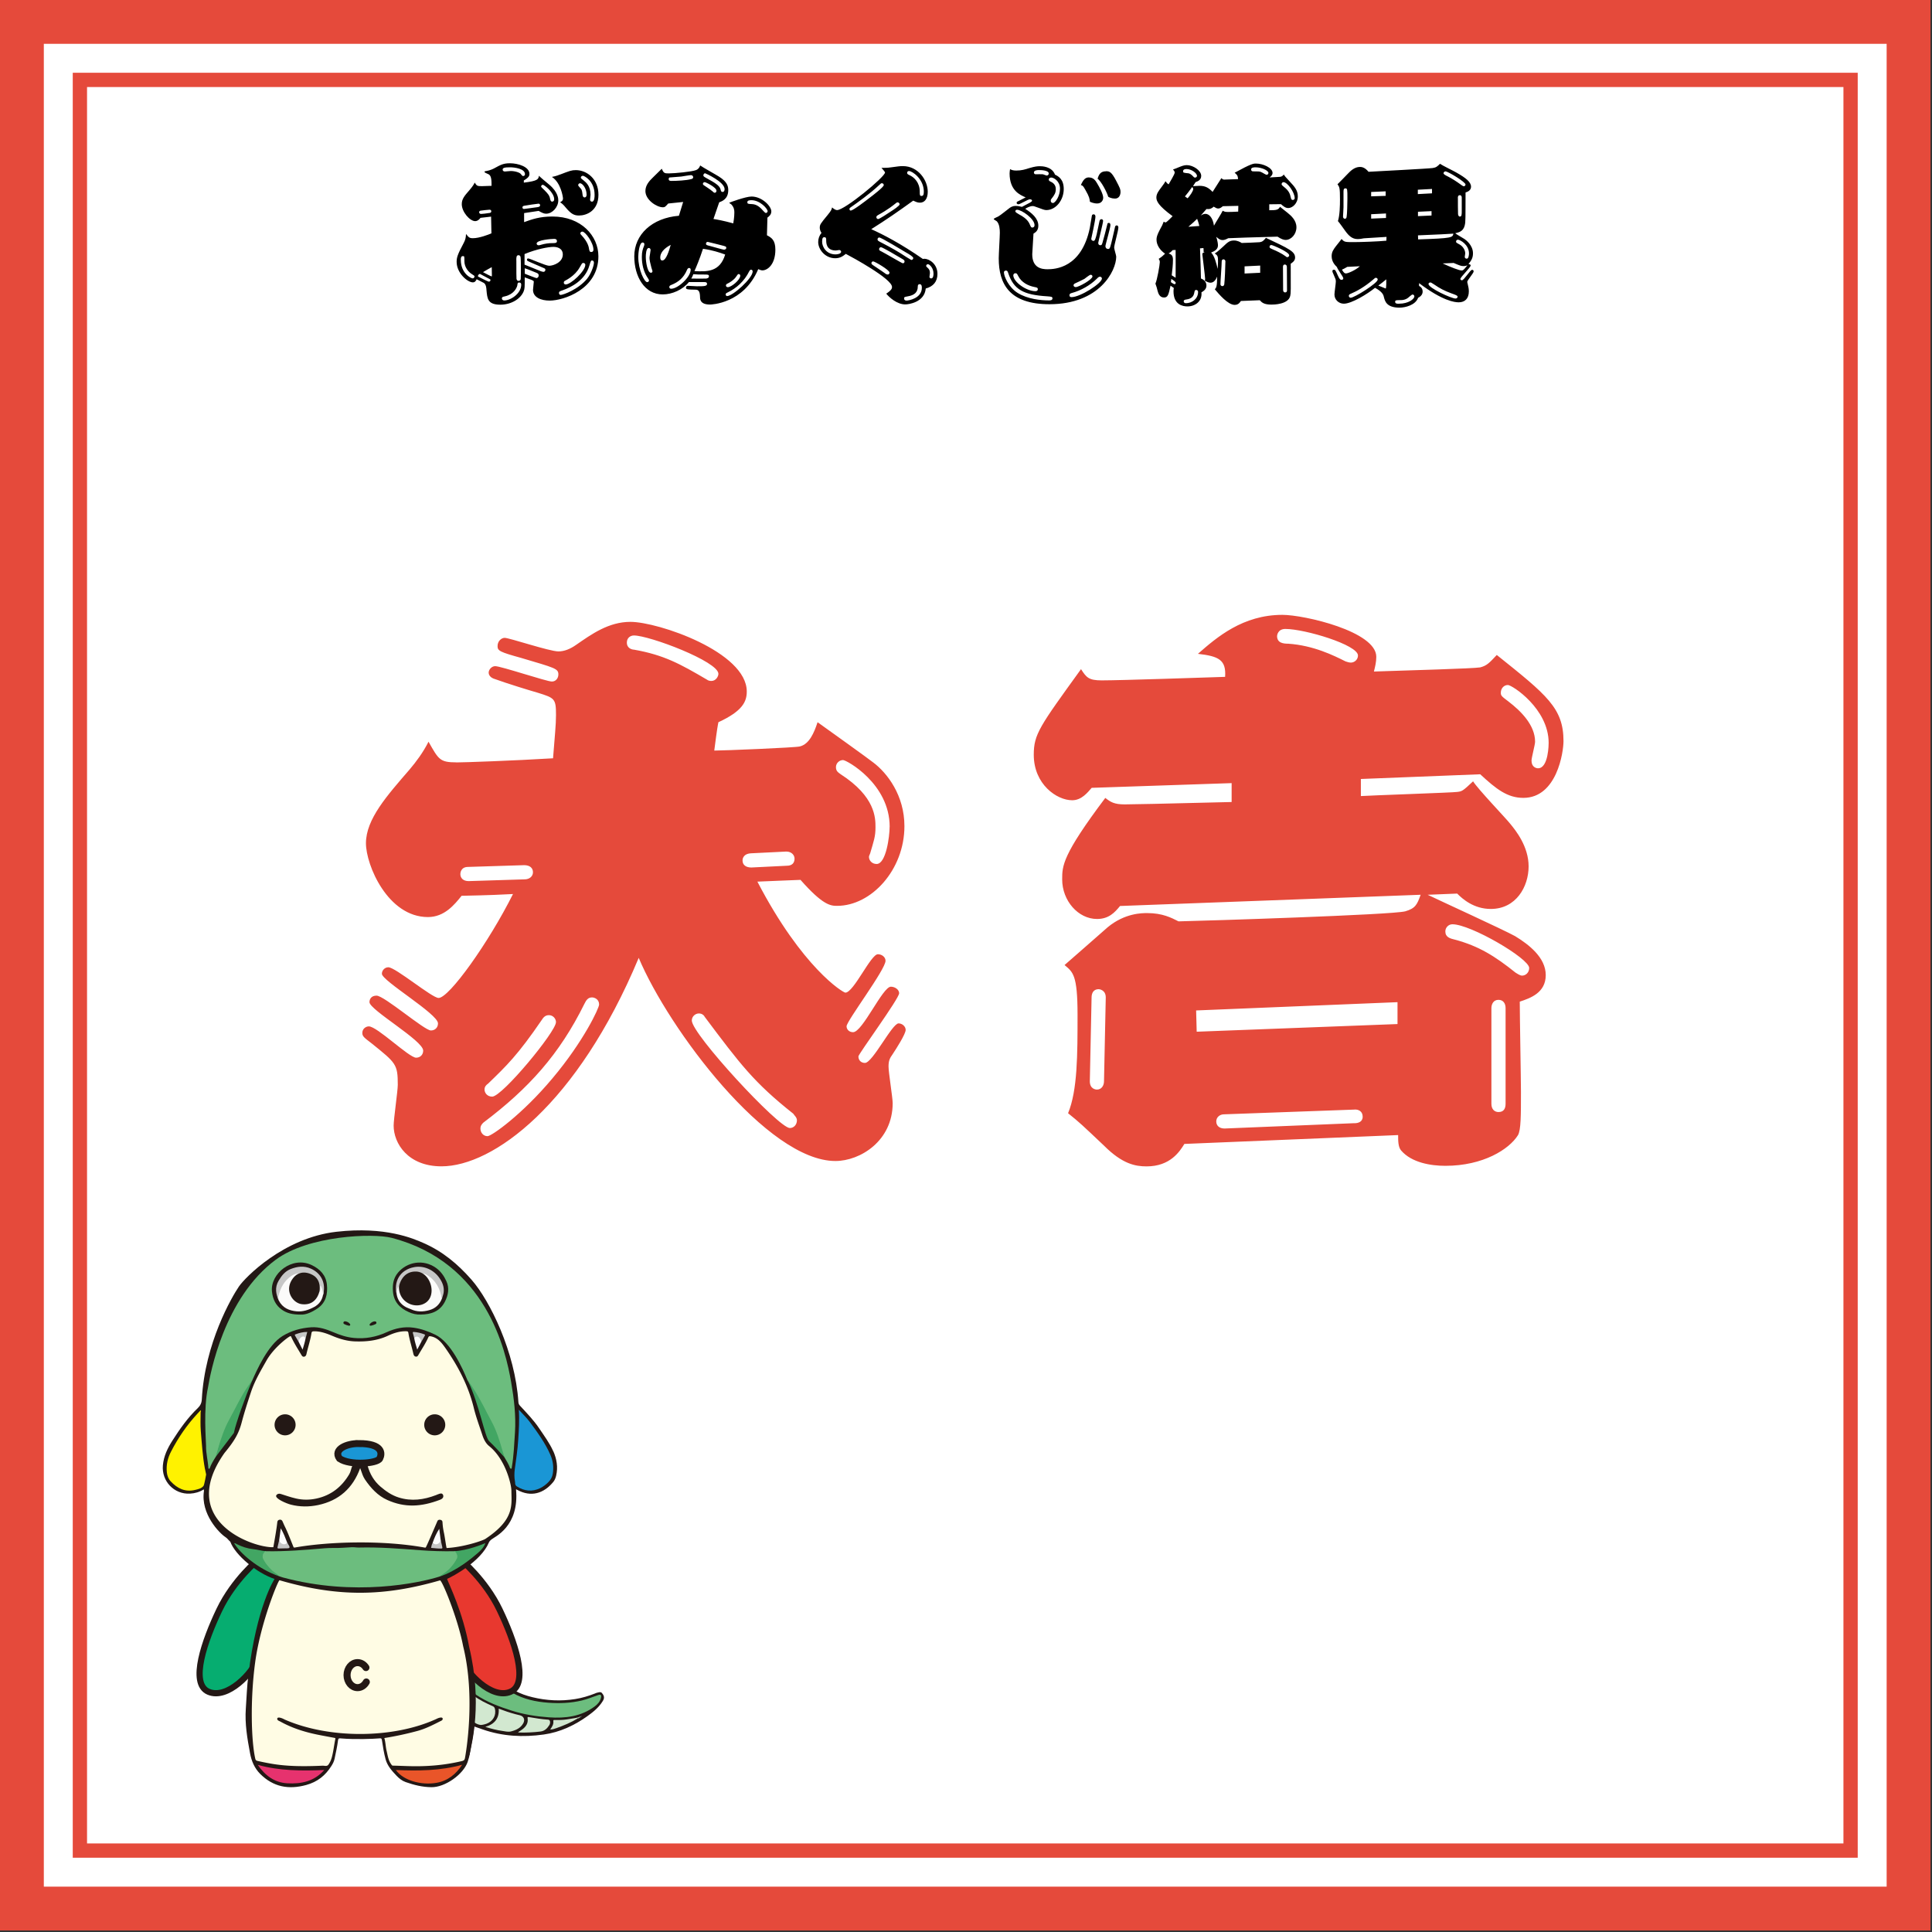
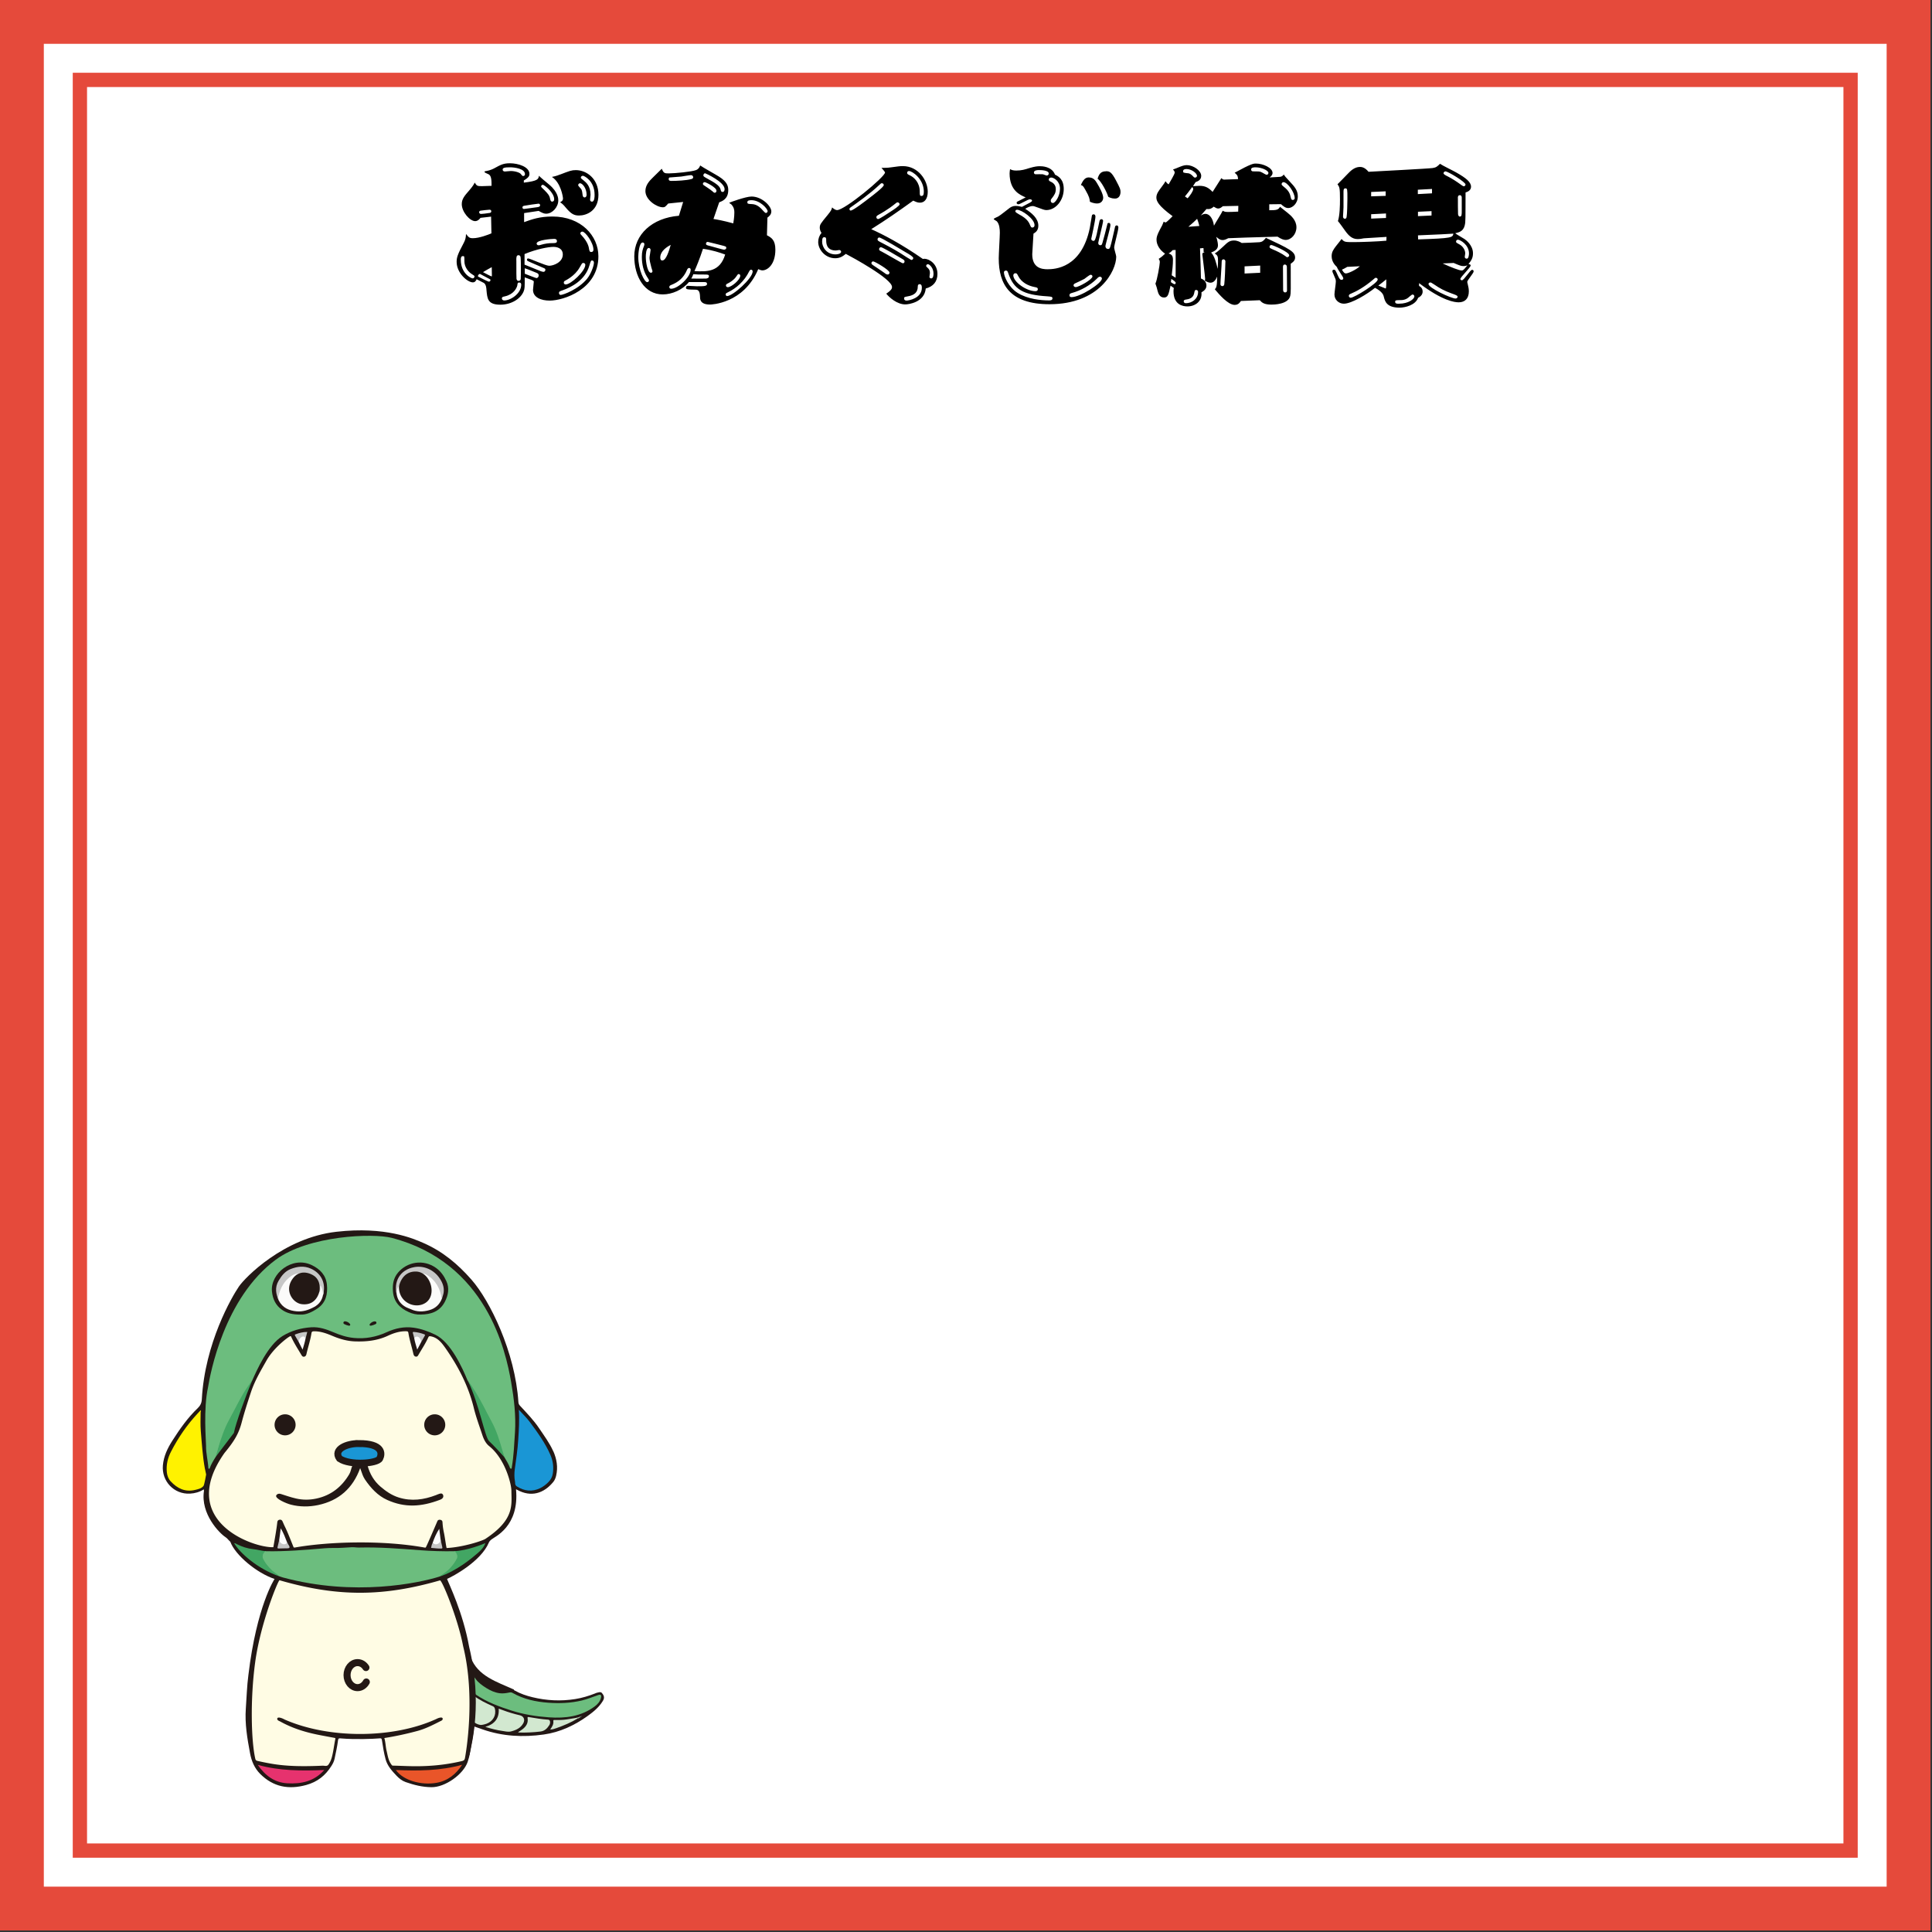
<svg xmlns="http://www.w3.org/2000/svg" id="a" data-name="レイヤー 1" viewBox="0 0 406 406">
  <rect x="0" y="0" width="406" height="406" fill="#333333" stroke="none" />
  <defs>
    <style>.b{fill:#d2e8d0}.d{fill:#6cbd7e}.e{fill:#e54a3b}.g{fill:#fbfbfa}.j{fill:#272727}.k{fill:#c6c6c6}.l{fill:#c7c7c7}.n{fill:#231815}.w{fill:#42a663}.aa{fill:#fffce4}.ae{fill:#fdfdfd}</style>
  </defs>
  <path d="M405.68 0H0v405.68h405.68V0Z" class="e" />
  <path d="M396.47 9.21H9.21v387.26h387.26V9.21Z" style="fill:#fff" />
  <path d="M388.89 16.79H16.79v372.1h372.1V16.79Z" style="stroke:#e54a3b;stroke-width:3px;fill:none;stroke-miterlimit:10" />
  <path d="m103.23 45.52-2.26.26c-.13.2-.56.69-1.11.69-1.12 0-2.82-1.93-2.82-3.57 0-1.08.56-1.74 1.57-2.89.79-.92.95-1.25 1.15-1.64.43.69.52.75 1.51.75.23 0 1.71-.07 2.03-.07 0-1.31-.07-2.07-.56-2.39-.13-.1-.92-.36-.92-.52s.07-.16.52-.23c.59-.1 1.25-.39 1.48-.52 1.38-.75 1.94-1.08 3.34-1.08 1.74 0 4.1.75 4.1 2.23 0 .39-.1.75-1.18 1.38v.46c2.98-.36 3.05-.72 3.18-1.44.46.46 1.18 1.05 2.13 1.84 1.93 1.61 1.93 3.02 1.93 3.34 0 1.41-1.25 2.79-2.56 2.79-.49 0-.85-.2-1.57-.59l-3.05.46v1.9c1.64-.59 3.25-1.18 5.94-1.18 6.07 0 9.67 4.07 9.67 8.36 0 6.95-7.34 9.31-10.23 9.31-1.8 0-3.51-.66-3.51-2.26 0-.26.16-1.44.16-1.67s-.07-.23-.49-.43c-.23-.1-1.21-.46-1.41-.52 0 2.13 0 2.36-.23 2.95-.66 1.61-2.66 2.79-4.89 2.79-2.69 0-2.75-1.28-2.92-3.08-.03-.52-.1-1.15-.53-1.48-.13-.07-1.02-.52-1.54-.79-.1.23-.29.66-.79.66-1.11 0-3.41-1.94-3.41-4.3 0-.89.16-1.51 1.48-3.97.36-.69.46-1.11.49-1.9.56.69.69.89 1.44.89 1.34 0 3.28-.75 3.9-1.02l-.07-3.51h.03Zm-6.39 9.08c0 2.89 2.16 3.9 2.49 3.9.16 0 .36-.13.39-.39 0-.16-.13-.23-.49-.46-.79-.46-1.64-1.51-1.64-2.75 0-1.05 0-1.08-.3-1.08-.36 0-.46.26-.46.79Zm5.87 4.59c.2 0 .36-.13.36-.33 0-.13-.03-.16-.39-.33-.29-.16-1.57-.85-1.84-.98-.23.1-.43.23-.39.56.26.13 2.1 1.08 2.26 1.08Zm-1.61-14.23c.26 0 1.12-.1 1.71-.2.16 0 .43-.07.43-.36 0-.26-.2-.33-.39-.33-.1 0-1.74.16-1.87.2-.1.03-.29.1-.29.33 0 .1.07.36.43.36h-.02Zm2.2 13.12c.07 0 .07-.07.07-.1 0-.16-.03-1.74-.03-1.84-.62.33-1.25.69-1.84 1.05.3.16 1.67.89 1.8.89Zm5.41 1.9c-.13.59-.79 1.9-2.62 2.3-.46.1-.62.13-.62.43 0 .33.3.43.49.43 1.34 0 3.57-1.44 3.57-3.31 0-.1 0-.46-.43-.46-.3 0-.33.1-.39.62Zm-2.62-23.94c.2 0 1.08-.1 1.25-.1.95 0 1.93.36 2.1.62.26.33.33.43.49.43.23 0 .39-.13.39-.39 0-1.15-2.16-1.44-3.12-1.44-1.15 0-1.57.1-1.57.49 0 .26.23.39.46.39Zm2.42 18.69c0 2.43 0 3.61.03 3.87.07.3.2.43.43.43.33 0 .43-.23.46-.39.03-.26.03-1.74.03-2.13s0-2.3-.07-2.52c-.07-.26-.23-.36-.43-.36-.46 0-.46.46-.46 1.12v-.02Zm1.64-10.82c.13 0 2.66-.36 2.89-.39.39-.07.46-.23.46-.39s-.1-.33-.33-.33c-.16 0-2.66.36-2.95.43-.16.03-.43.07-.43.36 0 .23.16.33.36.33Zm.1 11.71 3.41 1.38c.13.03.39.13.52.13.2 0 .43-.13.43-.43 0-.23-.07-.26-.62-.49-.53-.23-2.92-1.25-3.12-1.38-.1-.07-.13-.13-.13-.26 0-.2.13-.26.26-.26.33 0 3.67 1.54 4.39 1.54.95 0 2.88-.75 2.88-2.36 0-1.38-1.28-1.61-1.97-1.61-1.02 0-3.57.46-6.07 1.51v2.23h.02Zm.03 1.9c.33.13 2.3.92 2.46.92.2 0 .46-.2.46-.56 0-.3-.13-.43-.56-.59-1.64-.69-1.9-.75-2.36-.92v1.15Zm2.89-5.97c.13 0 .26-.03.49-.1.88-.26 1.64-.36 2.43-.36.56 0 .95 0 .95-.43 0-.26-.16-.46-.56-.46-.59 0-3.71.23-3.71.98 0 .03.03.36.39.36Zm1.38-11.44c.49.49.95.98 1.05 1.67.07.29.13.59.43.59.16 0 .43-.1.43-.49 0-1.44-2.1-3.05-2.39-3.05-.2 0-.36.2-.36.36 0 .1.1.2.85.92Zm3.18-3.44c1.97-.75 2.36-.92 3.28-.92 2.26 0 4.75 1.8 4.75 5.18s-2.52 4.36-4.07 4.36c-1.02 0-1.64-.3-2.75-1.61-.52-.62-.69-.82-1.25-1.18.26-.13.62-.3.62-.79 0-.33-.46-3.34-2.33-4.53.89-.16 1.61-.46 1.74-.52h.01Zm5.67 21.87c.79-.98 1.41-2.69 1.41-3.34 0-.26-.13-.46-.39-.46-.2 0-.26 0-.56 1.05-.89 3.15-3.9 4.59-5.54 5.18-.79.26-.85.33-.85.62 0 .23.16.39.36.39.49 0 3.71-1.15 5.58-3.44h-.01Zm-1.61-2.3c-.98 1.74-2.82 2.62-2.92 2.69-.23.1-.39.2-.39.46 0 .33.29.39.39.39 1.11 0 4.13-2.82 4.13-4.13 0-.23-.2-.43-.49-.39-.2.03-.23.13-.72.98Zm-.29-17.31c0 .16.62.72.69.89.16.39.16.56.26 1.28.07.33.29.39.39.39.13 0 .43-.07.43-.59 0-1.34-.88-2.39-1.38-2.39-.16 0-.39.13-.39.43Zm.46 10.13c0 .13.1.23.29.43 1.28 1.38 1.48 2.39 1.54 2.85.07.33.1.62.46.62.33 0 .46-.23.46-.49 0-1.48-1.71-3.8-2.33-3.8-.26 0-.43.2-.43.39h.01Zm.1-11.74c0 .13.07.2.66.66.43.36 1.38 1.11 1.38 2.95 0 .16-.1.89-.1 1.02 0 .29.2.43.39.43.56 0 .56-1.05.56-1.44 0-3.02-2.26-4-2.43-4-.23 0-.46.13-.46.39ZM143.57 42.44l-3.15.33c-.62.69-.69.79-1.12.79-1.28 0-3.67-1.54-3.67-3.41 0-1.21.79-2.1 1.57-2.85l1.87-1.84c.39.92.56.98 1.44.98 1.31 0 4.92-.36 5.74-.69.52-.2.75-.56.89-.98.59.43 3.38 1.97 3.93 2.33 1.71 1.08 1.97 1.97 1.97 2.85 0 1.87-1.28 2.33-1.9 2.56l-1.21 3.51c.69.1 2 .33 4.16.92.23-1.28.23-2.07.23-2.3 0-.52-.07-1.05-.62-1.67-.07-.07-.46-.3-.46-.36 0-.03 3.44-1.31 4.69-1.31 2.2 0 4.16 2.03 4.16 3.12 0 .72-.52 1.08-.82 1.31-.03.49-.07 3.28-.1 3.71.92.49 1.77.98 1.77 3.02 0 3.15-1.67 4.36-2.72 4.36-.29 0-.59-.13-.88-.26-3.08 7.31-9.97 7.44-10.13 7.44-2.07 0-2.1-1.11-2.1-1.61-.03-.49-.03-1.48-.82-1.51-2.07-.03-2.13-.07-2.13-.49 0-.23.23-.33.39-.33.13 0 1.61.1 1.9.1 1.44 0 2.13 0 2.13-.49 0-.33-.23-.39-.56-.39h-3.25c-1.31 1.61-3.51 2.59-5.51 2.59-3.8 0-5.97-3.74-5.97-8 0-4.59 3.74-8.07 9.38-8.53l.89-2.89h.01Zm-7.64 15.67c-.66-1.08-1.05-2.52-1.05-4.13 0-1.11.2-1.64.46-2.3.03-.1.07-.2.07-.36 0-.13-.07-.36-.36-.36-.75 0-.92 2.46-.92 3.02 0 2.72 1.28 5.31 1.87 5.31.23 0 .39-.2.39-.36s-.39-.69-.46-.82Zm1.18-1.15c0-.07-.2-.62-.23-.75-.23-.82-.39-1.61-.39-2.03 0-.26.23-1.41.23-1.64 0-.2-.13-.43-.39-.43-.56 0-.62 1.41-.62 1.87 0 1.12.36 3.34 1.08 3.34.23 0 .33-.16.33-.36Zm1.64-2.88c0 .33.07.66.43.66.82 0 1.44-2.13 1.77-3.28-1.54.79-2.2 1.77-2.2 2.62Zm6.49-17.28c-.33 0-1.77.26-2.07.3-.3.03-2.46.2-2.49.2-.1.03-.16.16-.16.33 0 .39.39.39.59.39 1.08 0 3.18-.1 4.17-.39.16-.03.39-.13.39-.39 0-.23-.2-.43-.43-.43Zm-.09 19.87c0-.16-.13-.36-.33-.36-.26 0-.39.26-.46.43-.72 1.71-1.87 2.56-3.25 3.12-.26.1-.46.2-.46.46s.2.36.39.36c1.44 0 4.1-2.46 4.1-4Zm3.21 1.87c.29-.03.62-.13.62-.49s-.26-.36-1.02-.36c-1.31 0-1.41 0-2.26-.07-.13.33-.23.59-.43.92 1.02 0 2.82.03 3.08 0Zm4.03-5.05c-1.18-.43-2.66-.92-4.66-1.21-.69 2.13-1.51 4.07-1.8 4.69 2.56.13 5.34.26 6.46-3.48Zm-1.83-13.41c0-.72-2.26-1.8-2.46-1.8s-.39.13-.39.36c0 .2.13.26.95.79.26.16.85.59 1.08.79.23.23.3.29.49.29.07 0 .33-.07.33-.43Zm-2.76-3.25c0 .23.13.3.69.62 1.67.92 2.69 1.51 2.92 2.3.1.43.16.59.43.59.33 0 .43-.33.43-.59 0-1.54-4.03-3.34-4.1-3.34-.2 0-.36.23-.36.43Zm4.82 15.28c0-.33-.1-.33-1.11-.59-.33-.07-2.66-.69-2.79-.69-.2 0-.36.16-.36.36 0 .29.13.33.79.49.49.13 2.79.79 2.98.79s.49-.1.49-.36Zm5.22 4.56c-.2 0-.29.16-.39.33-1.02 2.1-2.75 3.61-4.49 4.43-.39.2-.46.23-.46.46 0 .2.16.33.29.33 1.21 0 5.38-3.74 5.38-5.18 0-.3-.23-.36-.33-.36Zm-2.27 1.28c0-.26-.2-.36-.36-.36s-.26.2-.59.66c-.46.62-1.21 1.08-1.61 1.28-.26.13-.46.2-.46.46 0 .2.16.36.39.36.79 0 2.62-1.57 2.62-2.39h.01Zm5.74-13.58c0-.49-1.57-2.3-3.41-2.3-.49 0-.85.07-.85.43 0 .33.16.36.95.39.89.03 1.61.52 2.26 1.28.13.13.52.59.66.59.2 0 .39-.16.39-.39ZM194.21 54.37c1.08 0 2.79 1.11 2.79 3.18 0 1.64-.89 2.66-2.46 3.08-.26 2.89-3.57 3.34-4.3 3.34-1.74 0-3.38-1.48-4-2.26 1.21-.79 1.21-1.15 1.21-1.41 0-1.71-8.33-6.23-9.71-6.95-.53.43-1.15.92-2.23.92-2.07 0-3.57-1.8-3.57-3.41 0-.69.23-1.38.69-1.9-.36-.56-.36-1.02-.36-1.08 0-.69.13-.85 1.67-2.72.75-.92.79-1.08.92-1.57.29.26.69.56 1.05.56 1.61 0 10.07-6.98 10.07-7.9 0-.16-.56-.75-.75-.98.43 0 1.18.03 2-.1 1.51-.2 1.77-.26 2.52-.26 3.18 0 5.21 2.95 5.21 5.38 0 1.54-.69 2.3-1.64 2.3-.49 0-.85-.16-1.41-.43-3.08 2.23-5.74 4.07-8.82 6 2.49 1.12 6.23 3.05 10.85 6.26.07-.03.13-.03.26-.03v-.02Zm-21.45-3.6c0 1.18.95 2.69 2.82 2.69.33 0 1.18-.1 1.18-.56 0-.23-.26-.36-.39-.36-.1 0-.62.1-.72.1-2.03 0-2.03-1.61-2.03-2.2 0-.29 0-.59-.39-.59-.36 0-.46.26-.46.92h-.01Zm6.04-6.53c.49 0 3.21-2.1 3.84-2.59.88-.66 3.08-2.36 3.08-2.75 0-.29-.23-.39-.39-.39s-.2 0-.52.33c-2.1 1.97-4.53 3.67-6.07 4.75-.1.07-.23.16-.23.33 0 .1.03.33.29.33Zm8.13 13.05c0-.56-3.12-2.36-3.44-2.36-.1 0-.36.07-.36.39 0 .2.1.26.95.82.33.2 2.03 1.38 2.16 1.48.07 0 .16.07.29.07.33 0 .39-.26.39-.39Zm-2.4-11.25c.26 0 2.1-1.21 2.49-1.48.79-.49 2.03-1.34 2.03-1.61 0-.23-.2-.43-.43-.43-.13 0-.16.03-.46.26-.36.29-1.51 1.25-3.67 2.43-.2.13-.33.23-.33.43 0 .26.23.39.36.39Zm6.04 7.12c-1.02-.59-5.35-3.25-5.8-3.25-.16 0-.36.13-.36.39s.1.33 1.08.82c1.87.98 3.25 1.74 5.02 2.92.1.03.92.59 1.02.59.23 0 .39-.23.39-.39 0-.29-.85-.79-1.34-1.08Zm-.49 1.77c0-.23-.07-.3-.82-.72-.59-.36-3.8-2.26-4.13-2.26-.26 0-.39.23-.39.43 0 .23.2.33.43.43.75.36 4.36 2.52 4.56 2.52s.36-.16.36-.39Zm3.64 5.54c0-.29-.03-.75-.46-.75-.33 0-.39.26-.39.46 0 1.28-.75 1.87-2.13 2.1-.66.13-.75.13-.75.46s.29.43.52.43c.39 0 3.21-.46 3.21-2.69Zm.42-20.17c0-2.72-2.46-4.36-3.12-4.36-.2 0-.39.13-.39.39s.2.33.52.49c.95.43 2.13 1.54 2.13 3.44 0 .66 0 .92.36.92.46 0 .49-.43.49-.89Zm.76 15.94c.36.33.52.59.52 1.15 0 .13-.1.66-.1.79 0 .26.26.33.36.33.49 0 .49-.82.49-1.02 0-1.21-.85-1.97-1.18-1.97-.16 0-.36.13-.36.36 0 .13.07.16.26.36ZM216.55 42.5c.2-.1.33-.2.33-.33s-.13-.29-.46-.29c-.39 0-2.07 1.05-2.39 1.05-.2 0-.39-.1-.39-.3s.13-.26.36-.36c.43-.23 1.12-.59 1.54-.79-1.21-.52-3.38-1.44-3.38-5.05 0-.39.07-.62.1-.89.29.16.59.3 1.31.3 1.12 0 1.84-.23 2.75-.52 1.21-.36 1.74-.39 2.2-.39.36 0 2.52 0 3.18 1.77.69.33 1.84.95 1.84 3.02 0 2.36-1.67 4.43-3.67 4.43-.39 0-.95-.23-1.57-.46-1.02-.39-1.12-.39-1.31-.39-.59 0-1.38.46-1.54.59 1.31.82 2.75 1.97 2.75 3.54 0 1.02-.59 1.41-1.02 1.67-.03.36-.26 4.2-.26 4.33 0 2.92 2.03 3.15 3.21 3.15 1.54 0 7.15-.23 8.89-8.69.07-.39.36-2.2.43-2.56.03-.23.23-.29.36-.29.36 0 .39.36.39.49 0 .75-.88 4.59-.88 4.66 0 .26.23.43.49.43.29 0 .43-.52.66-1.41.1-.43.52-2.39.59-2.79.07-.2.16-.36.39-.36.2 0 .36.13.36.36 0 .46-1.02 4.39-1.02 4.62s.1.49.43.49.36-.1.62-1.11c.03-.07.59-2.13.85-3.25.03-.23.1-.33.33-.33.29 0 .33.3.33.46 0 .62-1.05 4.1-1.05 4.43 0 .07.03.59.59.59.36 0 .43-.26.98-2.66.1-.3.39-1.8.46-2.03.07-.2.2-.26.36-.26.26 0 .33.29.33.43 0 .69-.88 3.64-.88 4.23 0 .33.43 1.64.43 1.9 0 2.98-3.51 10-14.03 10-8.39 0-10.66-4.23-10.66-9.64 0-.85.23-4.62.23-5.38 0-.69-.07-1.8-.62-2.39-.07-.1-.66-.36-.66-.49 0-.16.85-.46.98-.56.43-.23 2.03-1.54 2.36-1.77.59-.43 1.05-.43 1.34-.43.39 0 .43.03 1.25.2.29-.16 1.57-.82 1.8-.95v-.02Zm-5.58 14.73c0 .82.98 3.15 2.89 4.33 2.1 1.31 4.95 1.57 6.56 1.57.26 0 .75 0 .75-.43 0-.36-.26-.36-1.08-.43-5.02-.3-7.08-1.41-8.23-4.92-.1-.33-.2-.49-.46-.49s-.43.16-.43.36Zm7.12 3.57c0-.36-.2-.39-.72-.49-1.31-.26-2.72-.95-3.41-2.33-.23-.46-.29-.56-.56-.56-.39 0-.46.33-.46.43 0 1.38 2.72 3.34 4.66 3.34.3 0 .49-.16.49-.39Zm-.69-13.51c0-1.31-2.69-3.21-3.67-3.21-.23 0-.36.13-.36.33s.43.43.75.62c1.84.98 2.13 1.74 2.43 2.46.07.13.13.33.39.33.13 0 .46-.07.46-.52Zm1.74-10.66c.13 0 .69.26.79.26.29 0 .46-.2.46-.43 0-.72-1.8-.72-2.1-.72-.39 0-1.02.07-1.02.52 0 .07.03.36.39.36.23 0 1.25-.03 1.48 0Zm1.96 4.95c-.26.33-.29.39-.29.62 0 .3.23.46.46.46.49 0 1.48-1.44 1.48-3.02s-1.31-2.33-1.84-2.33c-.36 0-.52.23-.52.43 0 .26.23.36.46.46.98.46 1.02 1.25 1.02 1.57 0 .75-.3 1.21-.75 1.8h-.02Zm10.46 16.96c0-.26-.23-.39-.39-.39-.26 0-.36.1-.72.46-1.28 1.28-3.28 2.46-5.28 2.98-.2.07-.43.13-.43.46 0 .26.16.39.43.39 1.87 0 6.39-2.92 6.39-3.9Zm-2.39-.79c-.23 0-1.12.75-1.28.85-.33.2-1.74.85-2.03.98-.1.07-.26.16-.26.36 0 .33.33.39.46.39.66 0 3.51-1.61 3.51-2.23 0-.3-.26-.36-.39-.36Zm-.33-20.46c.98 0 1.41.72 1.74 1.28.46.75 1.25 2.23 1.25 2.98 0 .49-.33 1.21-1.28 1.21-.13 0-.72 0-1.51-.36-.07-.62-.1-1.02-.95-2.49-.49-.89-.59-.92-.95-1.02.56-1.28 1.02-1.61 1.71-1.61h-.01Zm3.58-1.31c.72 0 1.15.13 2.1 1.94.88 1.67.95 1.87.95 2.43 0 .46-.2 1.38-1.15 1.38-.72 0-1.25-.26-1.44-.39-.23-.89-1.51-3.34-2.23-3.77.33-1.21.88-1.57 1.77-1.57v-.02ZM250.69 39.12c.23 0 1.18-.07 1.38-.07 1.15 0 1.9.36 2.75 1.28.62-.95 1.71-2.66 1.84-2.89.23.2.33.3.62.3.46 0 2.46-.1 2.89-.1-.03-.79-.29-.98-.72-1.34 3.54-1.93 3.93-1.93 4.49-1.93 1.48 0 3.48.89 3.48 1.97 0 .46-.36.75-.62.95.33-.03 1.9-.1 2.23-.13.43-.07.59-.29.75-.49.23.36.33.49 1.31 1.54.92.98 1.64 1.77 1.64 3.05 0 1.51-1.15 2.46-2 2.46-.59 0-1.02-.36-1.54-.82l-2.46.03v1.25c1.51 0 1.9-.07 2.26-.72.03.03 1.54 1.21 1.61 1.28.69.56 1.84 1.54 1.84 3.02s-1.12 2.66-2.26 2.66c-.39 0-.92-.16-1.71-.69-6.72.2-7.48.2-10.36.33-.49.26-.82.39-1.21.39-.46 0-.79-.23-1.31-.69.3.95.36 1.54.36 1.8 0 .89-.79 1.25-1.44 1.51.72.72 1.08 2.2 1.38 3.44.03-.46.07-.98.07-1.57 0-1.02-.03-1.25-.69-1.67.33-.2.62-.39 1.8-1.48.95-.92 1.34-1.25 2.26-1.25.69 0 1.25.29 1.61.52.39 0 3.54-.13 3.71-.16.66-.07.89-.33 1.38-.92 4.95 2.33 6.13 2.89 6.13 4.16 0 .69-.62 1.08-.92 1.28.03 5.57.03 6.2-.1 6.75-.39 1.84-3.57 1.84-3.97 1.84-1.61 0-2.03-.49-2.43-.92l-3.97.16c-.23.36-.56.82-1.31.82-1.41 0-3.31-2.26-4.17-3.28.29-.3.49-.52.49-2.66-.2.46-.59 1.28-1.41 1.28-.43 0-.92-.29-1.18-.43.03-.13.07-.2.07-.33 0-.46-.59-5.12-.59-5.18 0-.43.36-.43.49-.46l-.23-.1c.03-.26 0-.49-.03-.79l-.72.07c.13 3.15.13 3.84.2 6.33 1.15.43 1.15 1.34 1.15 1.48 0 .85-.66 1.18-1.05 1.44.2 1.87-1.31 2.95-2.95 2.95-.95 0-2.92-.33-2.92-3.18 0-.33.03-.49.07-.69l-.69-.49c-.43 1.93-.56 2.49-1.38 2.49-.95 0-1.21-.92-1.34-1.38-.03-.23-.33-1.25-.46-1.54.36-.75.92-3.94.92-4.49 0-.33-.07-.46-.23-.72.56-.36.92-.66 1.34-1.08-1.02-.69-1.8-1.77-1.8-2.95 0-.46.1-.95.69-2.07.49-.89.59-1.08.82-1.71.16.1.26.16.39.16.23 0 1.11-.95 1.48-1.31-3.08-2.26-3.41-3.21-3.41-3.94 0-.79.53-1.44 1.12-2.23.52-.69.62-.85.79-1.18.26.36.36.46.66.66.26-.46 1.28-2.13 1.28-2.46 0-.29-.2-.49-.36-.66.46-.16.98-.36 1.11-.43.75-.3 1.21-.49 1.8-.49 1.31 0 3.02 1.12 3.02 2.26 0 .89-.75 1.15-1.18 1.31l-.53.82-.03.03Zm-4.27 13.45c-.29.33-.49.49-.85.69.62.2.92.46.92 1.34 0 .98-.13 2.26-.26 3.25.07.03.79.49.82.52.03-1.57 0-4.2 0-5.84l-.62.03Zm-.36 6.72c.16.13.62.43.75.43.2 0 .26-.16.26-.26 0-.29-.59-.62-.92-.85l-.1.69Zm3.58-22.89c.39.03.75.3 1.08.66.13.16.23.26.43.26.23 0 .39-.2.39-.36 0-.59-1.18-1.44-2.2-1.44-.3 0-.72.07-.72.46 0 .33.1.33 1.02.43Zm-.46 27.32c1.31 0 2.59-.92 2.59-2.36 0-.33-.26-.43-.39-.43-.29 0-.33.16-.43.69-.16.75-.66 1.18-1.61 1.31-.23.03-.59.07-.59.39 0 .16.1.39.43.39Zm.39-22.04c.59-.66 1.18-1.57 1.18-1.94 0-.26-.16-.36-.23-.43-.66.92-.92 1.25-1.51 1.97l.56.39Zm2.46 5.81c-.16-.72-.33-1.15-.46-1.51-.46.46-.95.92-1.84 1.67l2.29-.16Zm8.2-4.23-3.25.07c-.36.3-.62.49-.98.49-.29 0-.52-.13-.95-.39-.36.33-.75.59-1.51.49l-1.21 1.38c.26-.16.59-.36.98-.36.72 0 1.54.72 1.8 2.49.26-.52 1.64-2.69 1.84-3.15.43.26.56.26 1.25.26.2 0 .79 0 2-.07l.03-1.21Zm-2.95 16.42c.1-.69.23-3.8.23-4.72 0-.39-.3-.46-.39-.46-.39 0-.39.39-.39.52 0 .75-.26 4.03-.26 4.72 0 .16.13.39.39.39.29 0 .39-.2.43-.46h-.01Zm7.54-2.36v-1.51l-3.28.16v1.51l3.28-.16Zm-1.51-21.31c1.21 0 1.38 0 1.74.16.2.07.95.56 1.11.56.26 0 .39-.2.39-.39 0-.52-1.44-1.18-2.69-1.18-.39 0-.95.03-.95.46 0 .23.16.39.39.39h.01Zm7.61 17.64c0-.69-3.48-2.16-3.74-2.16-.2 0-.39.1-.39.39 0 .23.07.26.98.66.26.1 1.61.72 2.39 1.31.2.16.23.2.33.2.2 0 .43-.16.43-.39Zm1.15-12.03c0-1.18-1.51-3.34-2.36-3.34-.2 0-.39.2-.39.43 0 .16.2.33.56.62.89.69 1.21 1.34 1.38 2.2.07.26.1.49.43.49.23 0 .39-.2.39-.39Zm-1.61 19.41c0-.79-.03-4.23-.03-4.92 0-.29-.13-.52-.43-.52-.39 0-.39.39-.39.52 0 .75.03 4.13.03 4.82 0 .1.03.52.43.52.03 0 .39 0 .39-.43ZM291.39 49.78l-4.79.3c-.36.07-.82.16-1.31.16-1.15 0-1.87-.72-2.59-1.71-.23-.33-1.28-1.8-1.54-2.07.39-1.21.43-3.25.43-4.56 0-2.43-.1-2.59-.52-3.18.49-.49 1.41-1.41 2.16-2.2.56-.59 1.41-1.44 2.56-1.44.36 0 1.02.07 1.8 1.02 1.74-.1 12.66-.66 13.48-.79.72-.1.98-.33 1.54-.89.49.36 2.95 1.54 3.44 1.84 2.03 1.15 3.08 2 3.08 2.98 0 .66-.52 1.02-1.15 1.21-.03.98.03 5.44-.07 6.36-.2 1.71-1.08 1.97-2.1 2.2.26.26 1.67 1.02 1.93 1.21.29.2 1.8 1.28 1.8 3.02 0 1.02-.39 1.54-.95 2.26.16.03.46.03.46.29 0 .43-2.16 2.43-2.16 2.85 0 .13.16.26.33.26.43 0 1.74-2.2 2.13-2.2.23 0 .33.16.33.33 0 .39-1.34 1.84-1.34 2.2 0 .1.03.2.1.49.13.52.23.98.23 1.51 0 1.54-.85 2.3-2.13 2.3-.82 0-3.34-.26-8.33-4.03v.59c.49.23.75.66.75 1.18 0 .16 0 .85-.95 1.31-.56 1.54-2.69 2.07-3.9 2.07-2.79 0-3.08-1.41-3.31-2.3-.1-.46-.39-1.08-1.84-1.87-1.61 1.31-4.92 3.34-6.56 3.34-1.05 0-1.97-.82-1.97-1.93 0-.43.29-2.33.29-2.72 0-.46-.07-.52-.36-1.21-.36-.79-.36-.85-.36-1.02 0-.2.2-.26.29-.26.33 0 .36.13.85 1.21.36.79.52.92.79.92.13 0 .36-.07.36-.33 0-.3-1.25-1.93-1.34-2.36-.36-.36-1.11-1.08-1.11-2.29 0-.89.39-1.41.88-2.07.43-.52 1.08-1.38 1.21-1.54.56.66.75.66 2.59.66 1.41 0 5.21-.13 6.82-.3l.03-.82.02.02Zm-8.27 6.3c-.46.26-.72.43-1.12.59.39.66.56.79.85.79.43 0 2.03-.69 2.92-1.51l-2.66.13h.01Zm-.13-10.53c.1-.59.16-2.79.16-3.77 0-2 0-2.2-.43-2.2-.39 0-.39.43-.39.75v3.21c0 .33-.1 1.84-.1 1.97 0 .23.13.46.39.46.29 0 .36-.26.36-.43Zm6.53 13.22c0-.26-.2-.39-.39-.39-.13 0-.2.03-.59.39-1.8 1.54-3.48 2.46-4.66 2.95-.16.07-.43.16-.43.46 0 .26.23.39.39.39.79 0 5.67-3.08 5.67-3.8Zm1.67-17.61v-.95l-3.05.13v.92l3.05-.1Zm.07 4.65v-.95l-3.12.16v.92l3.12-.13Zm-1.61 14.2c.23.07 1.48.62 1.54.62.16 0 .13-1.71.13-1.93-.79.66-.89.72-1.67 1.31Zm4.36 3.81c1.97 0 3.21-.98 3.21-1.54 0-.23-.2-.39-.39-.39-.13 0-.52.36-.66.46-.72.72-1.54.72-1.97.72-.69 0-1.02 0-1.02.33 0 .43.39.43.82.43h.01Zm6.92-23.19v-.92l-2.98.16v.92l2.98-.16Zm-.1 4.66v-.92l-2.85.13v.92l2.85-.13Zm-2.82 5.02c7.21-.23 7.25-.39 7.41-1.21-1.71.1-2.49.16-7.44.36l.03.85Zm7.87 12.42c.29 0 .43-.2.43-.39 0-.23-.46-.39-1.31-.69-1.51-.56-2.39-1.02-3.67-1.9-.56-.36-.62-.39-.75-.39-.2 0-.39.13-.39.33 0 .82 4.79 3.05 5.71 3.05h-.02Zm-2.72-7.37c1.77.82 3.51 1.48 4 1.48.33 0 .43-.13 1.21-1.08-.2.07-.43.16-.82.16-.52 0-.82-.13-2.07-.66l-2.33.1h.01Zm4.82-16.56c0-.59-3.77-2.79-4.2-2.79-.23 0-.43.2-.43.39 0 .23.39.43.98.72.72.36 1.8 1.05 2.46 1.54.03.03.66.49.79.49.29 0 .39-.26.39-.36h.01Zm.72 14.46c0-1.87-1.9-2.89-2.33-2.89-.23 0-.39.2-.39.39 0 .23.1.26.75.62.75.43 1.18 1.21 1.18 1.87 0 .1-.1.62-.1.72 0 .2.13.39.43.39.39 0 .46-.79.46-1.11Zm-2.33-11.61c0 .43 0 3.18.03 3.34s.07.52.39.52c.39 0 .39-.43.39-1.25v-2.72c0-.13-.03-.52-.39-.52-.43 0-.43.39-.43.62h.01Z" />
-   <path d="M95.87 160.22c1.61 0 12.16-.37 20.35-.87.37-4.84.62-6.95.62-9.06 0-3.48-.25-3.6-3.85-4.72-1.74-.5-6.21-1.86-9.31-2.98-.87-.37-.99-.99-.99-1.24 0-.62.62-1.36 1.37-1.36 1.24 0 10.8 3.23 11.91 3.23.87 0 1.37-.74 1.37-1.49 0-1.24-.74-1.37-7.82-3.47-4.47-1.24-4.96-1.49-4.96-2.48 0-1.12.87-1.74 1.49-1.74.99 0 9.43 2.85 11.29 2.85 1.24 0 2.48-.5 3.72-1.37 3.23-2.23 6.83-4.84 11.42-4.84 5.83 0 24.45 6.33 24.45 14.64 0 2.11-.87 4.1-5.96 6.45-.12.62-.25 1.12-.87 5.96 1.99 0 17.12-.62 17.99-.87 1.99-.5 2.98-2.85 3.72-5.09 1.74 1.24 10.92 7.82 11.67 8.44 2.98 2.23 6.58 6.95 6.58 13.4 0 9.18-6.95 16.75-14.15 16.75-1.37 0-2.98-.12-7.69-5.46-.5 0-8.81.37-9.06.37 9.43 18.12 18 23.33 18.49 23.33 1.74 0 5.34-8.07 6.83-8.07.87 0 1.61.62 1.61 1.37 0 1.86-8.19 12.66-8.19 13.77 0 .62.5 1.24 1.37 1.24 1.99 0 6.21-9.56 7.94-9.56.87 0 1.74.62 1.74 1.37 0 1.12-8.56 12.78-8.56 13.28 0 .87.62 1.37 1.37 1.37 1.61 0 5.71-8.31 7.07-8.31.74 0 1.49.62 1.49 1.37 0 .87-1.99 3.97-2.73 5.09-.62.87-.87 1.37-.87 2.61s.87 6.58.87 7.69c0 7.94-6.83 12.16-12.04 12.16-14.27 0-35-27.67-41.33-42.69-12.91 30.9-30.65 43.81-41.45 43.81-7.07 0-10.05-4.84-10.05-8.56 0-1.36.87-7.32.87-8.56 0-4.34-.37-4.59-5.46-8.69-1.61-1.24-1.99-1.49-1.99-2.23 0-.87.75-1.37 1.37-1.37 1.74 0 8.44 6.58 9.93 6.58.87 0 1.49-.62 1.49-1.49 0-2.11-11.29-8.56-11.29-10.18 0-.62.37-1.37 1.49-1.37 1.61 0 10.05 7.32 11.42 7.32.87 0 1.49-.62 1.49-1.49 0-1.99-11.79-8.94-11.79-10.42 0-.74.62-1.37 1.36-1.37 1.49 0 9.18 6.45 10.55 6.45 2.23 0 10.55-11.67 15.64-21.84-2.23.12-4.84.25-10.8.37-1.49 1.86-3.6 4.47-7.07 4.47-8.44 0-13.03-10.92-13.03-15.51 0-5.09 4.47-10.05 9.18-15.51 1.37-1.61 2.85-3.6 3.97-5.83 2.11 3.72 2.36 4.34 5.83 4.34Zm14.39 24.57c.99 0 1.74-.62 1.74-1.49s-.62-1.49-1.86-1.49l-11.79.37c-1.49 0-1.61 1.24-1.61 1.49 0 .87.62 1.49 1.74 1.49l11.79-.37Zm12.54 26.18c-5.21 10.55-11.67 17.75-21.22 24.94-.25.25-.62.62-.62 1.24 0 .87.62 1.61 1.49 1.61s7.32-4.59 13.65-12.16c6.58-7.82 9.8-14.77 9.8-15.51 0-1.12-.99-1.49-1.49-1.49-.87 0-1.24.62-1.61 1.37Zm-5.96 3.85c0-.75-.62-1.49-1.49-1.49s-1.24.62-1.49.99c-5.09 7.45-7.45 9.68-11.29 13.4-.37.25-.75.62-.75 1.24s.5 1.49 1.61 1.49c2.11 0 13.4-13.65 13.4-15.64Zm16.38-81.28c-.74 0-1.49.5-1.49 1.49 0 1.24 1.12 1.49 1.49 1.49 6.33 1.12 9.68 2.98 15.39 6.33.12.12.5.25.87.25.99 0 1.49-.99 1.49-1.49 0-2.61-14.52-8.07-17.75-8.07Zm33.51 100.52c-8.31-6.58-11.17-10.42-18.62-20.35-.12-.25-.5-.74-1.24-.74s-1.49.62-1.49 1.49c0 2.85 18.24 22.59 20.6 22.59.87 0 1.49-.75 1.49-1.61 0-.62-.5-.99-.75-1.37Zm-1.37-52.13c1.12 0 1.61-.62 1.61-1.49 0-.74-.62-1.49-1.74-1.49l-7.45.37c-1.74.12-1.74 1.37-1.74 1.49 0 .99.75 1.49 1.86 1.49l7.45-.37Zm21.6-8.19c0-9.06-9.06-14.02-9.8-14.02s-1.49.62-1.49 1.49.5 1.12.99 1.49c7.32 4.72 7.32 9.18 7.32 11.17s-.37 2.85-1.12 5.46c-.12.37-.25.5-.25.74 0 .74.62 1.49 1.61 1.49 1.99 0 2.73-5.83 2.73-7.82h.01ZM285.98 163.69v3.6c1.49-.12 19.73-.74 20.23-.87.99-.12 1.12-.12 3.35-2.23.99 1.61 6.83 7.69 7.82 8.94 1.12 1.37 3.85 4.72 3.85 8.94s-2.61 8.94-7.94 8.94c-3.6 0-5.96-2.11-7.07-3.23l-6.21.25c2.85 1.37 15.88 7.32 18.37 8.69 2.85 1.74 6.45 4.47 6.45 8.19s-3.23 4.84-5.46 5.58c0 3.1.25 16.38.25 18.99 0 4.96 0 7.94-.62 9.06-1.86 2.98-7.32 6.45-15.26 6.45-2.98 0-7.07-.62-9.31-3.23-.62-.75-.62-1.99-.62-3.23l-44.92 1.86c-.99 1.61-2.98 4.72-7.94 4.72-2.36 0-5.09-.5-8.93-4.34-4.59-4.34-5.09-4.84-7.57-6.83 1.99-4.84 1.99-12.29 1.99-20.72s-.99-8.94-2.73-10.42c.12-.12 7.69-6.7 9.06-7.94 3.6-2.98 7.2-2.98 8.31-2.98 3.23 0 5.09.99 6.58 1.74 5.58-.12 44.8-1.36 47.65-2.11 2.11-.62 2.48-1.37 3.23-3.48l-63.17 2.36c-1.12 1.37-2.36 2.73-4.84 2.73-3.97 0-7.32-3.85-7.32-8.31 0-2.85 0-5.09 9.06-17.13 1.12.87 1.86 1.36 4.09 1.36.87 0 7.82-.12 22.46-.5v-3.97l-29.41.99c-.87.99-2.11 2.61-4.1 2.61-3.23 0-8.07-3.35-8.07-9.56 0-4.34 1.24-5.96 9.93-17.99 1.12 1.74 1.61 2.36 4.34 2.36 4.1 0 22.21-.62 25.94-.74.25-3.6-1.37-4.34-5.71-4.84 3.97-3.48 9.43-8.19 17.75-8.19 4.59 0 19.73 3.48 19.73 8.81 0 1.12-.25 2.11-.5 3.1 7.45-.25 20.85-.62 22.34-.87 1.37-.37 1.86-.87 3.48-2.61 10.55 8.44 14.02 11.17 14.02 18.12 0 2.23-1.36 11.91-8.44 11.91-3.35 0-5.71-1.86-9.06-4.96l-25.07.99Zm-56.96 63.54c0 1.61 1.24 1.74 1.49 1.74.99 0 1.49-.87 1.49-1.74l.37-17.62c0-1.61-1.37-1.74-1.49-1.74-1.12 0-1.49.87-1.49 1.74l-.37 17.62Zm64.66-12.04v-4.59l-42.32 1.74.12 4.47 42.19-1.61Zm-9.06 20.85c.74 0 1.74-.25 1.74-1.37s-.87-1.61-1.86-1.49l-27.3.99c-.87 0-1.61.62-1.61 1.49s.62 1.49 1.74 1.49l27.3-1.12h-.01Zm-13.9-100.77c5.34.37 9.56 2.48 12.04 3.72.37.12.74.25 1.12.25.75 0 1.49-.62 1.49-1.49 0-2.23-11.17-5.58-15.26-5.58-1.61 0-1.74 1.37-1.74 1.49 0 1.49 1.36 1.61 2.36 1.61h-.01Zm34.99 62.18c5.09 1.37 8.44 3.48 12.78 6.95.25.12.87.62 1.37.62.74 0 1.49-.62 1.49-1.61 0-1.99-12.29-9.18-16.13-9.18-.87 0-1.49.74-1.49 1.49 0 1.24.99 1.49 1.99 1.74h-.01Zm7.7 34.5c0 1.24.74 1.74 1.49 1.74 1.12 0 1.49-.75 1.49-1.74v-20.1c0-.99-.5-1.74-1.49-1.74-1.12 0-1.49.99-1.49 1.74v20.1Zm3.6-84.52c2.61 1.99 5.58 4.96 5.58 8.44 0 .62-.75 3.35-.75 3.97 0 1.37.99 1.61 1.37 1.61 2.23 0 2.23-5.21 2.23-5.34 0-7.2-7.69-12.16-8.56-12.16s-1.49.74-1.49 1.61c0 .62.12.74 1.61 1.86h.01Z" class="e" />
  <path d="M126.54 355.82c-.33-.39-.75-.16-1.13-.09-.12.02-.24.09-.36.14-1.35.53-2.74.95-4.18 1.18-3.02.48-6.01.33-8.97-.39-1.29-.31-2.53-.73-3.69-1.38-.09-.05-.24-.09-.21-.23-3.61-1.63-7.62-2.83-9.09-6.78l-.06-.4c-.23.07-.47.14-.73.18-.47.07-.85.23-1.19.42-.52.56-1.01 1.16-1.46 1.8-.92 2.59.2 6.74.6 8.85.64 3.36 1.15 6.75 2.56 9.79.04-.2.09-.39.12-.59.32-1.84.72-3.66.88-5.52.62.22 1.21.42 1.8.63 4.18 1.46 8.48 1.68 12.83 1.07 3.42-.48 6.48-1.92 9.26-3.92 1.21-.87 2.38-1.83 3.17-3.15.35-.57.31-1.05-.15-1.58v-.03Z" class="n" />
  <path d="M99.18 351.82c.25.32.51.64.75.97.59.83 1.42 1.41 2.25 1.93.86.54 1.81.98 2.86 1.11.67.08 1.32-.02 1.96-.15.25-.05.45-.07.68.06 2.34 1.33 4.9 1.89 7.57 2.08 2.36.17 4.7.08 7.01-.47 1.16-.28 2.27-.73 3.39-1.12.58-.2.77-.06.64.54-.17.79-.71 1.38-1.33 1.84-2.87 2.12-6.16 2.52-9.61 2.28-2.66-.19-5.28-.6-7.82-1.41-2.61-.83-5.17-1.78-7.46-3.32-.41-.27-.67-.55-.69-1.1-.04-1.06-.19-2.11-.3-3.17.03-.02.06-.05.1-.07Z" class="d" />
  <path d="M102 362.89c1.96-.58 2.94-1.8 2.8-3.82 1.17.44 2.34.85 3.53 1.16.29.08.59.15.89.22.84.19 1.17.92.74 1.69-.56 1.01-1.51 1.44-2.57 1.71-.64.16-1.25-.03-1.86-.11-1.16-.16-2.29-.46-3.53-.84Z" class="b" />
-   <path d="M99.49 356.32c1.33.96 2.69 1.63 4.09 2.24.43.19.46.64.49 1.03.08 1.38-.89 2.5-2.4 2.81-.25.05-.51.12-.76.08-.38-.07-.74-.21-1.07-.42-.41-.26-.18-.68-.18-1.01 0-1.54-.13-3.08-.17-4.71v-.02ZM108.86 364.02c.34-.23.65-.4.93-.62.76-.58 1.25-1.31 1.08-2.32-.05-.29.07-.27.28-.24 1.34.22 2.67.45 4.02.54.26.02.37.14.41.37.05.27 0 .52-.13.75-.44.7-.97 1.26-1.87 1.37-1.49.18-2.99.25-4.49.21-.06 0-.12-.03-.24-.06h.01Z" class="b" />
+   <path d="M99.49 356.32c1.33.96 2.69 1.63 4.09 2.24.43.19.46.64.49 1.03.08 1.38-.89 2.5-2.4 2.81-.25.05-.51.12-.76.08-.38-.07-.74-.21-1.07-.42-.41-.26-.18-.68-.18-1.01 0-1.54-.13-3.08-.17-4.71ZM108.86 364.02c.34-.23.65-.4.93-.62.76-.58 1.25-1.31 1.08-2.32-.05-.29.07-.27.28-.24 1.34.22 2.67.45 4.02.54.26.02.37.14.41.37.05.27 0 .52-.13.75-.44.7-.97 1.26-1.87 1.37-1.49.18-2.99.25-4.49.21-.06 0-.12-.03-.24-.06h.01Z" class="b" />
  <path d="M121.4 361.12c-1.42.87-2.94 1.5-4.51 2.05-.4.14-.81.29-1.27.27.39-.55.75-1.08.66-1.77-.04-.28.17-.22.31-.22.85.02 1.71 0 2.55-.13.64-.1 1.29-.21 1.93-.31.12 0 .28-.13.32.1h.01Z" style="fill:#d1e7cf" />
  <path d="M121.4 361.12c-.08-.12-.22-.06-.32-.1.2-.06.4-.13.59-.19.09-.02.2-.09.2.09-.15.08-.28.23-.47.21Z" style="fill:#acc6ac" />
  <path d="M121.88 360.71c.13-.05.26-.1.46-.18-.07.18-.14.26-.27.29-.06-.04-.17 0-.19-.12Z" style="fill:#465247" />
  <path d="M121.88 360.71c.08.02.16.02.19.12-.06.03-.13.06-.19.08-.07-.03-.13-.06-.2-.09l.2-.11Z" style="fill:#809681" />
-   <path d="M54.27 327.76s-5.14 4.21-8.17 10.54c-3.03 6.33-6.31 15.47-2.29 17.21 4.01 1.74 9.41-4.16 10.13-6.65.72-2.49 5.99-18.52 5.99-18.52l-5.66-2.58Z" style="fill:#06ad70;stroke-miterlimit:10;stroke-width:1.3px;stroke:#231815" />
-   <path d="M96.83 327.76s5.14 4.21 8.17 10.54c3.03 6.33 6.31 15.47 2.29 17.21-4.01 1.74-9.41-4.16-10.13-6.65-.72-2.49-5.99-18.52-5.99-18.52l5.66-2.58Z" style="stroke-miterlimit:10;stroke-width:1.3px;stroke:#231815;fill:#e8382f" />
  <path d="M116.25 304.95c-.77-1.72-1.89-3.22-2.93-4.77-1.17-1.75-2.64-3.25-4.06-4.79-.2-.21-.3-.44-.32-.73-.68-10.56-6.01-21.35-9.83-25.71-2.94-3.35-6.11-5.99-10.17-7.76-2.06-.9-7.96-3.51-18.23-2.34-11.14 1.27-19.25 9.66-20.5 11.5-1.47 2.16-7.17 11.88-7.8 23.75-.04.74-.33 1.31-.85 1.81-2.11 2.01-3.76 4.37-5.32 6.81-1.02 1.59-1.84 3.28-2.01 5.22-.29 3.34 2.35 6.12 5.7 5.94 1.03-.06 1.99-.32 2.9-.9 0 .16.04.25.03.35-.73 4.84 3.27 8.89 4.56 9.72.4.26.49.51.98.94 1.03 2.81 5.55 6.58 9.3 7.82 0 0-3.75 5.63-5.5 20.19-.31 2.34-.37 4.69-.54 7.04-.23 3.17.3 6.26.88 9.36.31 1.68.93 3.17 2.15 4.39 2.74 2.73 5.95 3.33 9.65 2.32 2.35-.64 4.03-1.98 5.29-3.98.31-.48.57-.98.68-1.53.26-1.28.56-2.55.72-3.84.07-.54.29-.47.63-.44 2.9.25 6.75.11 8.08-.01.3-.03.45-.04.52.37.21 1.35.41 2.7.77 4.02.38 1.41 1.34 2.44 2.3 3.46.55.58 1.16 1.07 1.93 1.34 1.75.61 3.49 1.05 5.4 1.07 2.88.04 6.69-2.68 7.61-5.29.23-.66.4-1.33.51-2.01.32-1.84 2.66-10.36-.18-22.14-1.32-7.36-4.28-13.26-4.65-14.33 1.2-.51 7.15-3.68 8.79-7.66.11-.26.31-.44.52-.62.66-.56 5.91-2.7 5.18-10.56.13.07.19.09.24.12 2.91 1.6 5.6.78 7.59-1.66.31-.38.49-.83.6-1.31.42-1.8.13-3.51-.61-5.18v.02Z" class="n" />
  <path d="M107.47 313.25c0 2.93.76 6.03-5.47 10.14-.59.39-4.62 1.74-8.13 1.92-.08 0-.36-2.15-.55-3.07-.16-.77-.27-1.32-.33-2.33 0-.26-.14-.46-.42-.52-.28-.06-.54 0-.66.28-.74 1.73-2.35 5.48-2.45 5.53-.07.03-.17.04-.3 0-8.72-1.57-19.94-1.27-27.17 0-.12.02-.21.01-.28-.04-.05-.04-1.16-2.99-1.83-4.33-.19-.37-.34-.76-.52-1.14-.14-.29-.38-.39-.68-.31-.26.07-.38.25-.41.53-.16 1.47-.51 3.41-.83 5.23-4.25.16-20.34-5.52-10.26-19.81 1.95-2.37 2.95-3.92 3.6-6.38.58-2.2 1.28-4.36 2-6.52.78-2.31 2.02-4.39 3.23-6.53 1.55-2.74 4.68-5.06 5.02-5.11.14-.02.18.17.23.28.58 1.26 1.34 2.42 2.04 3.61.14.23.27.46.58.43.32-.04.46-.29.52-.57.33-1.46.82-2.88 1.05-4.36.05-.34.19-.4.5-.41 1.36-.03 2.6.42 3.82.93 1.56.66 3.16 1.14 4.85 1.19 2.37.08 4.7-.16 6.9-1.19 1.21-.56 2.48-.98 3.86-.94.27 0 .39.06.44.35.23 1.46.7 2.87 1.03 4.32.07.31.18.61.54.66.34.05.46-.23.6-.47.69-1.18 1.45-2.32 2.01-3.57.12-.26.24-.27.51-.23 1.43.26 2.26 1.3 3.01 2.36 2.73 3.88 4.9 8.02 6.04 12.67.47 1.94 1.18 3.82 1.8 5.71.29.89.71 1.75 1.43 2.33 3.52 2.83 4.69 8.27 4.67 9.31v.04ZM80.78 365.24a67.4 67.4 0 0 0 6.94-1.49c1.7-.46 3.26-1.26 4.83-2.06.06-.03.6-.21.46-.59s-1.03-.02-1.26.11c-9.12 4.21-22.67 4.22-31.96.13-.37-.22-1.36-.63-1.51-.24-.15.39.43.57.6.66 2.6 1.45 5.4 2.3 8.31 2.86 1.03.2 2.05.39 3.08.58.15.03.24.04.2.23-.28 1.32-.4 2.67-.77 3.97l-.06.18c-.13.44-.34.83-.59 1.21-.32.48-.84.25-1.23.26-3.69.16-7.38.2-11.04-.46-.89-.16-1.77-.34-2.65-.54-.27-.06-.41-.16-.48-.45-.84-3.59-1.11-12.3-.03-20.26 1.12-8.3 4.87-17.34 5.12-17.26 12.54 3.64 22.12 3.36 33.72.03.41-.12 3.76 7.98 4.86 13.81 2.66 10.72.59 22.5.38 23.57-.07.34-.23.49-.59.58-3.71.89-7.47 1.19-11.28 1.07-1.08-.03-2.16-.08-3.24-.1-.24 0-.29-.17-.39-.3-.61-.84-.72-1.84-.96-2.81-.21-.88-.21-1.79-.47-2.68h.01Z" class="aa" />
  <path d="M107.21 308.57c-.29-.83-.75-1.57-1.2-2.32-.4-.6-.53-1.31-.73-1.99-.77-2.65-1.83-5.15-3.21-7.55-.76-1.32-1.39-2.73-2.19-4.04-.49-.81-1.04-1.59-1.51-2.41-.06-.1-.13-.18-.17-.29-.98-2.39-3.46-7.94-6.74-9.5-1.44-.69-2.92-1.23-4.52-1.46-2.03-.29-3.9.13-5.72.96-2.18 1-4.46 1.42-6.86 1.19-1.51-.14-2.92-.61-4.3-1.2-1.49-.63-2.99-1.15-4.66-1.04-2.16.15-4.18.71-6.03 1.84-3.09 1.9-5.41 7.19-6.39 9.39-.88 1.48-1.85 2.91-2.67 4.43-1.86 3.42-3.67 6.85-4.6 10.67-.08.31-.2.61-.37.89-.48.77-.97 1.54-1.27 2.41-.1.19-.19.12-.28 0-.08-1.58-.52-3.11-.49-4.71.01-1-.6-7.76.42-12.33.45-2.76 3.36-18.75 14.23-26.79 6.93-5.13 20.48-5.6 24.37-4.59 19.89 5.18 23.96 23.68 25.1 30.36.6 3.48 1.02 6.96.8 10.49-.16 2.44-.25 4.89-.66 7.31-.05.15.06.49-.32.28h-.03ZM55.9 325.98c4.13.08 8.24-.28 12.36-.62.63-.05 1.26-.07 1.89-.06 1.27.03 2.54-.1 3.81-.16.48-.02.96.08 1.45.07 4.31-.11 8.59.23 12.88.56 2.38.18 4.76.25 7.15.21.14-.05.28-.06.4.06.28.27.47 1.14.29 1.49-.85 1.66-2.06 2.98-3.77 3.78-4.32 1.36-17.85 4.24-32.86.2-.28-.07-.55-.18-.82-.27-1.43-.8-2.52-1.95-3.37-3.35-.36-.59-.27-1.12.04-1.68.12-.23.3-.33.56-.24Z" class="d" />
  <path d="M109.05 296.27c.86.94 1.68 1.73 2.36 2.65 1.6 2.17 3.18 4.34 4.26 6.83.55 1.26.71 2.57.5 3.92-.1.67-.41 1.25-.88 1.74-.51.54-1.11.99-1.78 1.32-1.69.82-3.3.62-4.87-.35-.26-.16-.37-.38-.39-.68 0-.13 0-.26-.03-.38-.16-.78-.15-1.8-.04-2.57.28-2.04.59-4.08.72-6.14.13-2.08.28-4.14.13-6.35h.02Z" style="fill:#1a96d5" />
  <path d="M83.19 371.96c4.71.2 9.35.17 13.92-1.1-1.3 2.01-3.06 3.4-5.43 3.8-3.2.54-6.97-.52-8.49-2.7Z" style="fill:#e95529" />
  <path d="M54.17 370.88c4.56 1.26 9.2 1.28 13.97 1.08-2.14 2.42-4.85 2.95-7.76 2.79-2.74-.15-4.7-1.67-6.21-3.87Z" style="fill:#e6326e" />
  <path d="m45.33 306.15.54-1.89c.6-2.06 1.28-4.09 2.32-5.97 1.33-2.4 2.46-4.92 4.06-7.18.23-.33.48-.64.72-.96-1.24 2.98-3.45 8.96-3.82 10.97-2.04 2.67-3.82 5.02-3.82 5.02ZM98.36 290.26c.63.67 1.07 1.48 1.56 2.25 1.28 2.03 2.28 4.21 3.43 6.31 1.05 1.93 1.66 4.04 2.28 6.14l.39 1.29c-1.06-1.17-1.99-2.2-3.26-3.43-.87-.85-2.09-7.78-4.39-12.56h-.01ZM92.36 331.31c.82-.59 1.67-1.13 2.34-1.9.52-.61 1.02-1.23 1.35-1.98.21-.47-.15-1.32-.61-1.46 2.76-.09 6.24-1.55 6.57-1.7-.34.91-.93 1.5-1.53 2.03-1.29 1.12-4.52 3.84-8.11 5.01h-.01ZM55.9 325.98c-.46.1-.89.92-.7 1.37.45 1.07 1.19 1.93 2.03 2.72.46.43 1.04.69 1.44 1.18-4.52-1.56-8.28-4.9-9.47-6.96.26-.01.42.14.6.22 1.07.53 2.19.91 3.39 1.03.91.09 1.79.37 2.71.44Z" class="w" />
  <path d="M90.91 324.24c.35-1.02.78-2.02 1.4-2.97l.27 2.19c.09.64-.06.91-.6 1.12-.45.17-.79.06-1.06-.34ZM58.67 323.64c.1-.79.21-1.58.33-2.48.59 1.01.96 1.99 1.34 2.98.04.24-.13.35-.31.43-.6.29-1.38-.25-1.36-.93Z" class="ae" />
  <path d="m87.04 281.17-.27-1.01c-.04-.16-.05-.27.19-.26.77.05 1.51.24 2.23.51.18.07.13.18.07.3-.25.44-.5.89-.75 1.33-.08-.06-.1-.15-.14-.24-.31-.78-.55-.89-1.32-.62h-.01Z" class="k" />
  <path d="M62.74 281.95c-.24-.41-.48-.83-.72-1.24-.09-.15-.11-.25.1-.32.77-.27 1.55-.5 2.45-.49-.12.48-.24.93-.35 1.38-.53-.4-.88-.32-1.22.28-.08.14-.1.31-.26.39Z" style="fill:#c6c7c7" />
  <path d="M58.67 323.64c.08.51.42.76.88.87.34.08.62-.06.79-.38.03.04.07.07.08.11.1.36.55.71.39 1.01-.1.18-.68.11-1.05.13-.4.02-.8.01-1.2.03-.22 0-.28-.08-.23-.29.12-.49.23-.99.34-1.49ZM90.91 324.24c.35.28.71.4 1.15.17.4-.21.53-.53.51-.95.13.56.25 1.12.38 1.69.05.22-.05.27-.25.27-.77.02-1.27-.08-2.11-.14.08-.44.14-.71.32-1.04Z" class="k" />
  <path d="M62.74 281.95c.09-.4.25-.76.62-.98.39-.23.67-.13.85.31-.14.78-.39 1.53-.62 2.34-.3-.6-.58-1.14-.85-1.67ZM87.04 281.17c.47-.49.99-.36 1.34.32.09.18.13.36.12.55-.26.5-.51.99-.82 1.57-.25-.86-.51-1.63-.64-2.44Z" class="ae" />
  <path d="M43.06 308.66c-.48-2.62-.64-5.27-.86-7.92-.11-1.3-.05-2.61-.04-3.91.02-.1.04-.21.05-.31 0-.05.03-.14-.06-.13-.05 0-.08.07-.12.11-.19.2-.37.4-.56.6-2.22 2.39-4.04 5.06-5.53 7.95-.71 1.37-1.04 2.8-.88 4.34.08.73.32 1.39.82 1.92 1.39 1.49 3.04 2.29 5.11 1.79.67-.16 1.39-.32 1.78-.85.18-.24.55-2.39.55-2.39s-.18-.79-.25-1.19Z" style="fill:#fff200" />
  <path d="M93.04 314.05c-.22-.45-.97-.03-1.42.14-2.56.98-5.15 1.34-7.83.5-1.48-.46-2.71-1.32-3.86-2.31-1.34-1.16-2.2-2.63-2.67-4.33-.02-.08-.03-.15-.01-.2-.15-.06-.3-.13-.43-.21-.1-.02-.2-.03-.3-.03-.51 0-1 .06-1.51.09-.43.02-.77.05-1.09.07 0 .01-.03.02-.04.03.14 0 .27 0 .17.21-.27.57-.32 1.21-.64 1.76-1.59 2.7-3.85 4.49-6.95 5.15-1.42.3-2.83.31-4.26-.02-1.1-.25-2.15-.62-3.22-.96-.39-.12-.75 0-.93.3-.33.67 2.1 1.7 3.06 1.95 1.9.49 3.82.49 5.74.09 4.36-.93 7.29-3.51 8.84-7.76.06.15.11.28.15.42.24.7.47 1.42.89 2.02 1.22 1.77 2.65 3.35 4.65 4.25 3.69 1.66 7.12 1.47 11.09-.04.68-.26.82-.68.59-1.13h-.02ZM63.19 276.26c-1.7 0-2.88-.28-3.94-1.02-1.34-.93-1.94-2.28-2.1-3.85-.38-3.72 4.23-7.5 8.33-5.55 1.79.85 3.02 2.13 3.22 4.14.19 1.95-.21 3.77-1.95 4.96-1.18.8-2.49 1.4-3.56 1.31ZM88.45 276.25c-.92.05-1.78-.17-2.59-.54-1.89-.85-3.14-2.18-3.29-4.4-.1-1.44.12-2.73 1.05-3.85 1.9-2.28 5.32-2.93 8.01-1.01.99.71 1.67 1.68 2.16 2.75.69 1.48.42 2.97-.31 4.37-1.06 2.03-2.9 2.65-5.03 2.68ZM78.7 277.68c.17 0 .33.01.39.2.06.18-.03.31-.2.39-.29.14-.59.25-.9.31-.11.02-.24.02-.3-.09-.07-.11 0-.21.07-.3.18-.25.66-.51.95-.51h-.01ZM72.55 277.67c.39.05.72.22.98.53.07.09.11.21.03.31-.06.08-.16.09-.26.08-.33-.06-.64-.18-.94-.33-.14-.07-.23-.19-.19-.35.05-.17.19-.25.37-.24h.01Z" class="n" />
  <path d="M75.38 303.35c5.08 0 4.95 2.11 4.42 3.16-.53 1.05-6.26 1.51-8.46 0-1.41-1.99 1.66-3.2 4.04-3.15Z" style="stroke-width:1.45px;fill:#1a96d5;stroke-miterlimit:10;stroke:#231815" />
  <path d="M87.14 315.48h.91c-.31.18-.61.19-.91 0Z" style="fill:#1d1d1d" />
  <path d="M64.2 315.48c-.32.21-.65.14-1.07.11.41-.26.75-.13 1.07-.11Z" style="fill:#1d1e1e" />
  <path d="M64.22 315.94h.64v.05h-.63v-.05h-.01ZM87.13 315.95c-.28.09-.46.06-.65 0h.65Z" class="j" />
  <path d="M58.46 299.42c-.11-.14-.05-.24-.06-.4.14.15.08.26.06.4Z" style="fill:#3e3e3e" />
-   <path d="M60.01 299.78c-.11-.12-.05-.22-.07-.4.13.18.09.28.07.4Z" style="fill:#303131" />
  <path d="M67.89 272.08c-.2 1.16-.84 2.02-1.86 2.57-1.15.62-2.36 1.04-3.69.92-1.61-.15-2.96-.73-3.75-2.26-.43-.8-.06-1.55.21-2.28.49-1.32 1.3-2.46 2.55-3.13 5.31-2.85 6.2 2.28 6.28 2.37.46.55.42 1.17.27 1.81h-.01Z" class="g" />
  <path d="M63.43 267.82c.05-.16.27-.07.4-.29-.97.03-1.84.06-2.64.62-1.47 1.04-2.27 2.49-2.67 4.21-.08.33.03.63.07.95-.62-1.37-.87-2.74-.06-4.14.63-1.08 1.36-2.03 2.58-2.5 1.38-.53 2.76-.71 4.18-.09 2.04.89 3.09 2.76 2.73 4.95-.03.19 0 .39-.13.55-.05-.88-.24-1.54-.57-1.98-.08.5.13 1.04-.23 1.47-.15-.17-.08-.37-.05-.55.17-.95-.16-1.79-.74-2.45-.56-.63-1.34-1.05-2.28-.74-.2.06-.4.14-.59-.02Z" class="l" />
  <path d="M92.85 272.94c-.5 1.23-1.38 2.04-2.66 2.39-1.3.36-2.6.39-3.86-.21-.32-.15-.67-.24-.98-.41-1.11-.58-1.8-1.49-2-2.74-.11-.61-.09-1.21.29-1.73.1-.14-.2-2.84 4.22-2.83 1.52 0 2.34.52 3.2 1.4 1.02 1.05 1.61 2.34 1.82 3.8.02.11.03.22-.04.33h.01Z" class="g" />
  <path d="M92.85 272.94c-.34-2.15-1.28-3.93-3.21-5.06-.63-.37-1.39-.32-2.1-.34-.09 0-.1.11-.12.19-.15.12-.31.05-.46.03-.38-.05-.72.04-1.07.18-.72.29-1.19.77-1.45 1.51-.09.24-.12.54-.39.69-.18-.1-.21.05-.28.16-.35.51-.45 1.09-.41 1.7-.64-2.51.55-5.14 3.69-5.72 2.04-.38 4.15.59 5.31 2.31.61.9 1 1.84.88 2.94-.05.5-.26.95-.38 1.43v-.02Z" class="l" />
  <path d="M66.2 268.27c.83.72 1.07 1.74.96 2.88-.04.38-.66 3.32-3.77 2.91-1.83-.24-3.63-2.76-1.99-5.2 1.64-2.44 4.14-1.15 4.8-.59ZM87.44 267.21c3.04.09 4.47 4.94 1.99 6.57-2.16 1.43-5.67-.08-5.59-3.39 0-.1.56-3.27 3.6-3.18ZM91.36 301.63a2.21 2.21 0 1 0-.001-4.421 2.21 2.21 0 0 0 .001 4.421ZM59.91 301.63a2.21 2.21 0 1 0-.001-4.421 2.21 2.21 0 0 0 .001 4.421Z" class="n" />
  <path d="M76.98 353.46c-.39.71-1.07 1.19-1.84 1.19-1.22 0-2.21-1.18-2.21-2.63s.99-2.63 2.21-2.63c.72 0 1.36.41 1.76 1.04" style="fill:none;stroke-linecap:round;stroke-linejoin:round;stroke-width:1.48px;stroke:#231815" />
</svg>